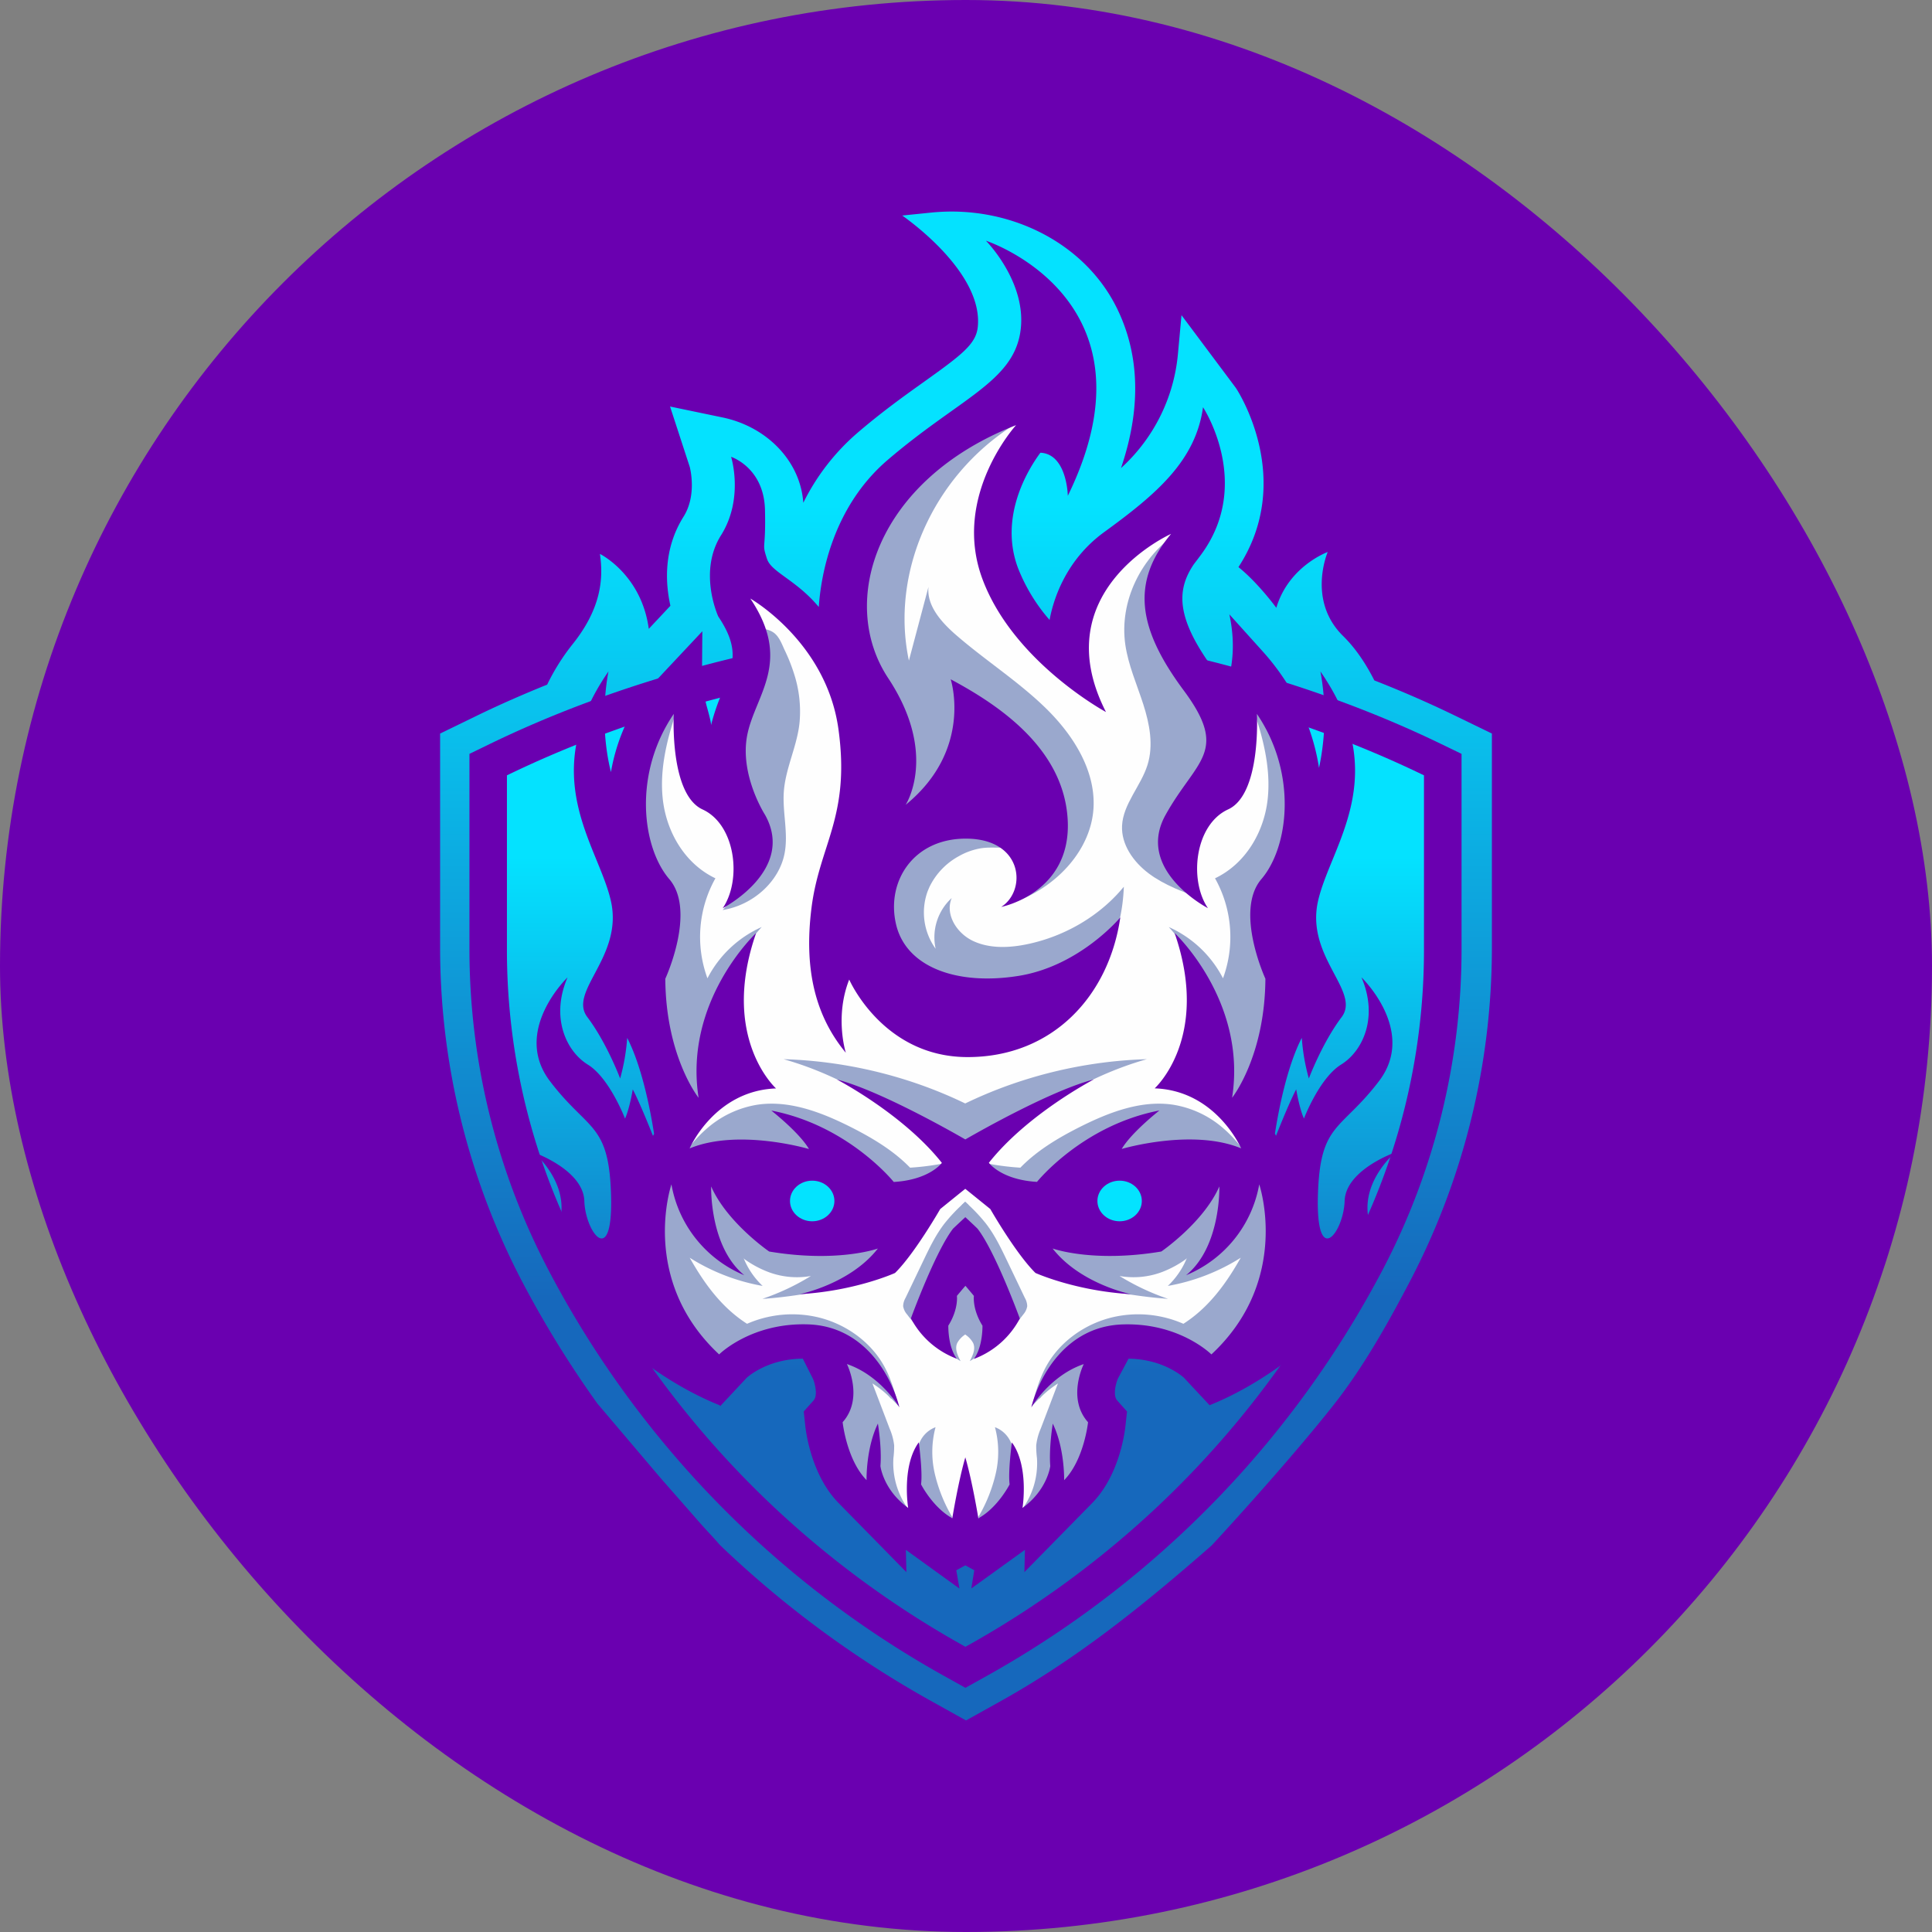
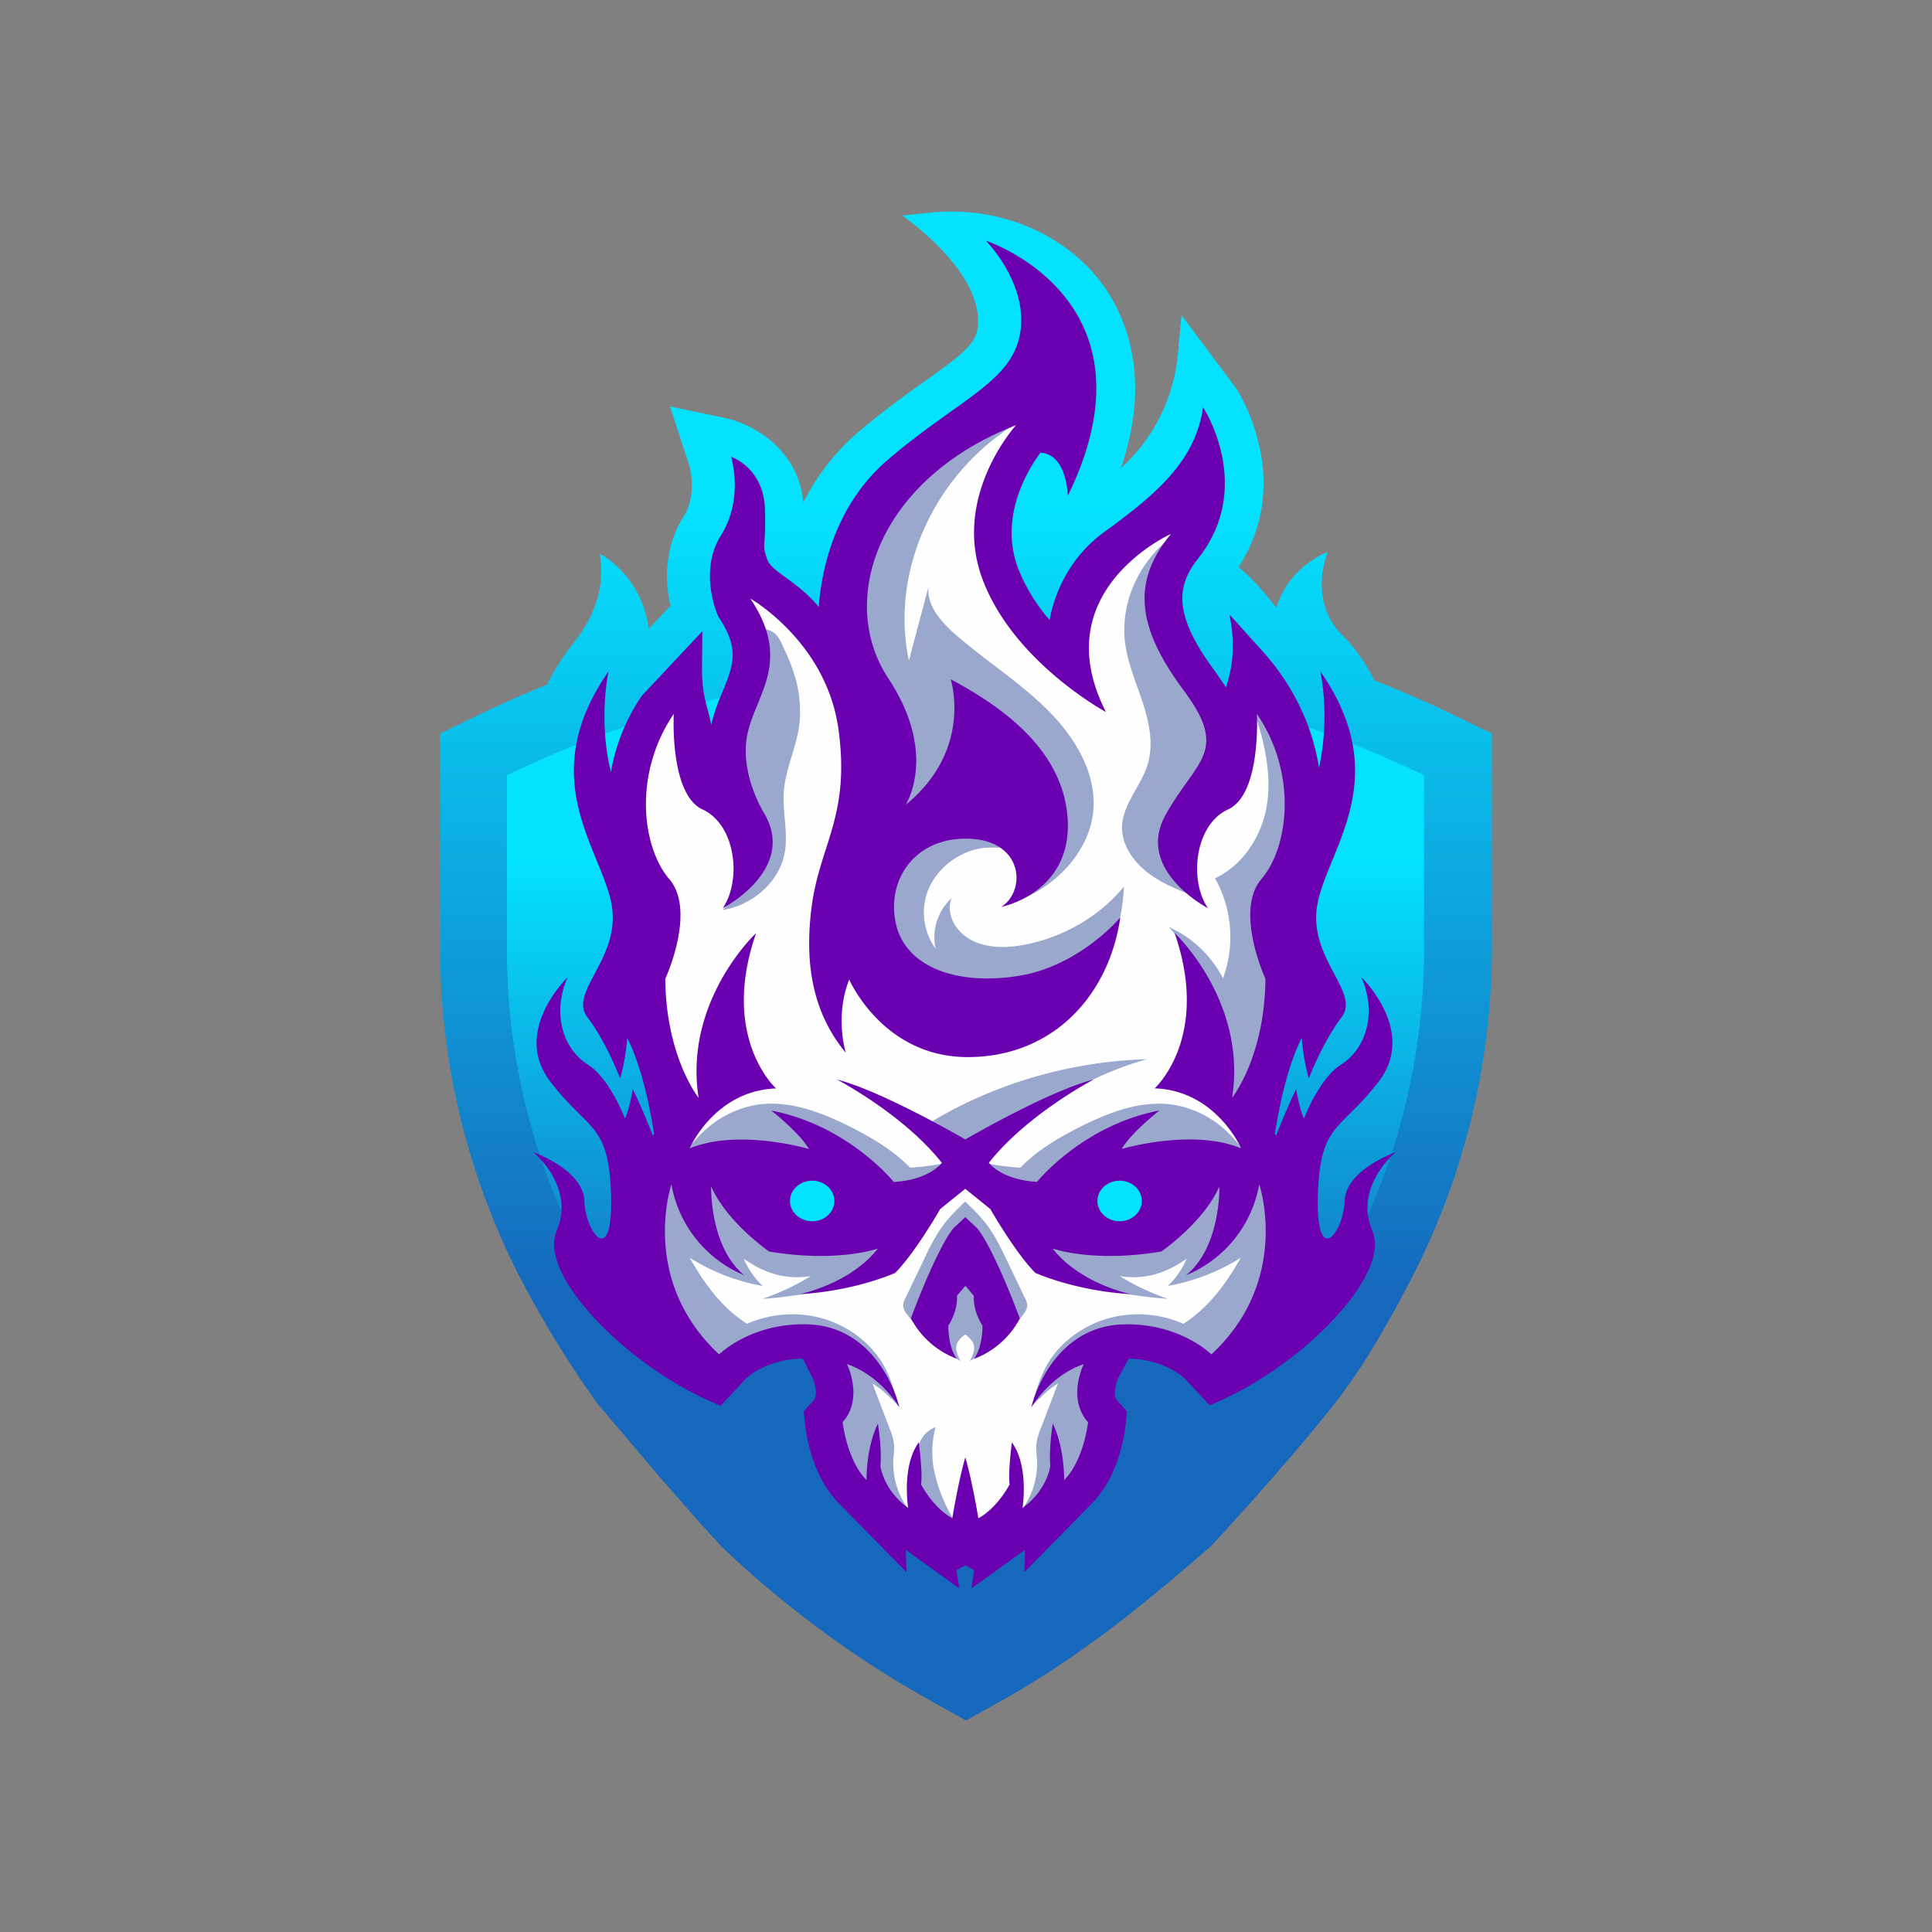
<svg xmlns="http://www.w3.org/2000/svg" width="1000" height="1000" viewBox="0 0 1000 1000">
  <rect x="0" y="0" width="1000" height="1000" fill="#808080" stroke="none" />
  <defs>
    <linearGradient id="linear-gradient" x1="0.5" y1="0.202" x2="0.5" y2="0.719" gradientUnits="objectBoundingBox">
      <stop offset="0" stop-color="#04e2ff" />
      <stop offset="1" stop-color="#1668bc" />
    </linearGradient>
    <radialGradient id="radial-gradient" cx="3.299" cy="0.537" r="0.401" gradientTransform="translate(0.043) scale(0.915 1)" gradientUnits="objectBoundingBox">
      <stop offset="0" stop-color="#02e3ff" />
      <stop offset="1" stop-color="#08e5f7" stop-opacity="0" />
    </radialGradient>
  </defs>
  <g id="Onelich" transform="translate(-10148 1922)">
-     <rect id="Прямоугольник_107" data-name="Прямоугольник 107" width="1000" height="1000" rx="500" transform="translate(10148 -1922)" fill="#6a00b0" />
    <g id="Lichking" transform="translate(10375.799 -1812.5)">
      <g id="Layer_2" data-name="Layer 2" transform="translate(0 0)">
        <g id="line">
          <path id="Контур_10873" data-name="Контур 10873" d="M525.183,260.853q-20.074-9.738-41.624-18.166c-3.982-7.861-9.284-16.247-16.237-23.056-18.692-18.414-7.9-43.409-7.9-43.409s-20.136,7.221-26.6,28.884c0,0-9.418-12.915-19.6-21.065,29.358-45.09,0-90.778-1.341-92.749L383.744,53.642l-1.867,20.281a90.912,90.912,0,0,1-28.152,57.665l-1.3,1.207c10.233-30.1,9.79-57.324-1.331-81.143-.382-.836-.784-1.661-1.2-2.465C332.981,15.69,294-3.58,253.973.557L239.2,2.063c.134.155,42.171,28.709,39.086,57.768-.939,8.851-8.418,14.442-28,28.43-9.532,6.8-21.415,15.267-34.228,26.253a115.143,115.143,0,0,0-28.069,36.229c-.052-.712-.124-1.424-.206-2.115-2.414-20.631-19.435-37.446-41.6-42.057l-27.161-5.653,10.233,31.38c0,.134,3.858,14.318-3.239,25.614-10.5,16.7-9.439,34.424-6.808,46.132l-11.2,11.946c-3.817-28.244-25.284-38.777-25.284-38.777,1.795,12.162,1.032,27.945-14.38,47.019a110.7,110.7,0,0,0-12.926,20.631c-12.379,5-24.52,10.316-36.208,15.989L0,270.189V381.248A372.728,372.728,0,0,0,42.521,553.953a537.093,537.093,0,0,0,38.911,63.06l32.608,38.426,16.639,18.971c5.416,6.251,8.779,9.81,8.779,9.81l3.487,3.817,1.981,2.259A532.594,532.594,0,0,0,254.8,771.305l17.413,9.7,17.392-9.687c40.231-22.364,74.2-49.753,109.811-80.947,0,0,38.333-41.325,63.142-72.777,15.174-19.28,27.708-41.542,39.3-63.638A372.7,372.7,0,0,0,544.4,381.227V270.189Z" transform="translate(0 -0.002)" fill="url(#linear-gradient)" />
-           <path id="Контур_10874" data-name="Контур 10874" d="M517.683,269.052c-63.9-30.947-127.121-46.132-168.909-53.383-45.76-7.922-75.769-8.407-77.089-8.428h-.547c-1.248,0-31.256.506-77.007,8.438-41.789,7.221-105,22.385-168.9,53.373L14.72,274.158V375.531A357.285,357.285,0,0,0,55.477,541.046,513.171,513.171,0,0,0,261.554,752.064l9.882,5.51,9.872-5.5A514.3,514.3,0,0,0,412.164,648.6a517.837,517.837,0,0,0,75.3-107.541,357.119,357.119,0,0,0,40.768-165.526V274.158Zm-75.3,106.479A280.02,280.02,0,0,1,410.5,505.3a437.449,437.449,0,0,1-63.508,90.85,427.254,427.254,0,0,1-75.583,65.629,427.065,427.065,0,0,1-75.594-65.629A437.342,437.342,0,0,1,132.3,505.291a280,280,0,0,1-31.876-129.76v-50.4a577.5,577.5,0,0,1,109.182-30.1c33.34-5.777,56.561-6.891,61.781-7.077,5.251.186,28.451,1.3,61.8,7.077a578.384,578.384,0,0,1,109.192,30.1Z" transform="translate(0.465 6.54)" fill="#6a00b0" />
          <path id="Контур_10875" data-name="Контур 10875" d="M270.853,224.94S153.141,226.693,33.53,284.719v90.252A338,338,0,0,0,72.276,532.41a503.818,503.818,0,0,0,34.248,55.973,492.373,492.373,0,0,0,64.05,74.005,497.2,497.2,0,0,0,100.279,73.386,497.015,497.015,0,0,0,100.289-73.386,491.667,491.667,0,0,0,60.172-68.62,501.884,501.884,0,0,0,38.117-61.358,337.884,337.884,0,0,0,38.756-157.418V284.719C388.576,226.693,270.853,224.94,270.853,224.94Z" transform="translate(1.059 7.099)" fill="url(#linear-gradient)" />
          <path id="Контур_10876" data-name="Контур 10876" d="M451.557,567.064a181.9,181.9,0,0,1-52.724,37.972l-8.49-9.109-.33-.289c-2.3-2.063-14.824-12.307-35.713-12.523l-6.457-.073-8.418,15.711-.093.289c-.609,1.351-5.715,13.411,1.1,20.982l2.4,2.7-.371,3.446c-.248,2.28-2.713,22.57-14.71,34.795l-16.619,16.887.144-6.128L280.14,694.185l-10.409-5.674-10.45,5.694-31.1-22.468.145,6.117-16.577-16.918c-12.008-12.245-14.442-32.525-14.731-34.795l-.371-3.456,2.393-2.7c7.273-8.129,1.031-21.127,1.031-21.25l-7.871-15.69h-6.582c-21.219.073-33.825,10.471-36.1,12.544l-.32.278-6.479,6.932L132.306,592.42v8.758a186.417,186.417,0,0,1-45.255-34.114C70.474,549.7,65.388,536.117,67.565,530.206c3.095,5.3,7.561,9.387,13.916,9.387a13.09,13.09,0,0,0,8.985-3.538c4.787-4.477,6.561-12.657,6.19-28.2A123.146,123.146,0,0,0,95,489.665l3.837-8.49,7.7,19.6L119.267,477.7l-.454-2.909c-1.97-12.668-6.509-36.321-14.783-52.373l-12.379,2.259a117.582,117.582,0,0,0-9.129-14.411c-1.351-1.784,1.826-7.778,4.632-13.07,5.632-10.656,13.369-25.191,9.139-43.666-1.661-7.324-4.662-14.638-7.829-22.4C83.451,318.868,78.149,305.767,77.5,290.9l18.94-.588a90.528,90.528,0,0,1,14.184-35.455L123.4,241.253a80.233,80.233,0,0,0,2.827,16.7c1.289,4.6,1.619,6.293,1.7,6.767a7.094,7.094,0,0,1,.165-1.909l20.043,3.734a101.694,101.694,0,0,1,5.437-15.752c5.8-14.143,10.79-26.367-2.5-46.648-1.248-3.095-7.3-19.837,1.094-33.2a55.367,55.367,0,0,0,3.631-6.829c-.072,2.29-.186,3.817-.279,4.982-.351,4.745-.124,6.313,1.723,12.028,2.063,6.282,7.438,10.192,13.142,14.318,4.776,3.476,10.2,7.417,15.36,13.617l16.7,20.054,1.64-25.17c.887-13.41,5.8-47.009,32.371-69.786,11.77-10.078,22.55-17.774,32.072-24.551C288.826,95.172,304.846,83.7,308.261,62.8a51.908,51.908,0,0,0-.9-20.631A67.7,67.7,0,0,1,321.3,61.77c7.6,16.443,8,35.775,1.248,57.675a21.528,21.528,0,0,0-12.9-5.158h-.258l-5.766-.64-3.487,4.683c-7.613,10.316-24.128,37.518-12.843,67.826a100.817,100.817,0,0,0,18,29.678l14.339,16.887,3.837-21.085c1.372-7.572,6.5-26.584,24.5-39.664,18.424-13.411,34.878-26.419,45.049-43.078,2.063,12.162,1.083,27.43-9.779,42.16-1.248,1.692-2.466,3.291-3.631,4.807l-.175.227-.165.227c-12.657,18.754-9.45,37.7,11.1,65.4.361.506,1.805,2.62,3.095,4.549s2.435,3.549,2.62,3.8l11.853,16.412,6.437-18.775a72.646,72.646,0,0,0,3.218-13.359A107.552,107.552,0,0,1,442.664,287.9l18.5.536c-.083,15.9-5.746,29.751-11.027,42.676-3.167,7.747-6.19,15.071-7.83,22.385-4.229,18.506,3.508,33.082,9.14,43.718,2.806,5.292,5.983,11.285,4.631,13.07A116.79,116.79,0,0,0,447,424.615l-12.379-2.249c-8.253,15.989-12.771,39.571-14.761,52.2l-.4,2.61,1.331,2.816c.083.176.165.341.227.506l9.923,23.221,8.872-22.55,3.837,8.521A122.8,122.8,0,0,0,442,507.811c-.423,15.545,1.352,23.726,6.19,28.2a13.081,13.081,0,0,0,8.975,3.538c6.375,0,10.883-4.126,13.926-9.4C473.261,536.117,468.134,549.641,451.557,567.064Z" transform="translate(2.118 1.329)" fill="#fefefe" />
          <path id="Контур_10877" data-name="Контур 10877" d="M243.06,459.9c33.712-21.228,74.169-33.391,115.082-34.587-30.587,8.592-57.377,25.943-81.288,45.389-3.228,2.621-6.612,5.384-10.831,6.251a18.1,18.1,0,0,1-10.852-1.558,50.409,50.409,0,0,1-9.181-5.818Z" transform="translate(7.673 13.425)" fill="#9aa8cd" />
          <path id="Контур_10878" data-name="Контур 10878" d="M274.486,477.6a134.518,134.518,0,0,0,47.66.671c-1.032,6.973-6.19,13.214-13.124,16.288a29.6,29.6,0,0,1-22.342.247,30.721,30.721,0,0,1-16-14.525Z" transform="translate(8.546 15.075)" fill="#9aa8cd" />
          <path id="Контур_10879" data-name="Контур 10879" d="M289.34,482.776c9.088-10.223,21.446-17.536,34.123-23.829,14.495-7.15,30.793-13.257,47.031-10.74a52.11,52.11,0,0,1,24.1,10.781,67.4,67.4,0,0,1,16.443,19.6c-21.757-2.352-44.708-2.6-64.545,5.891-7.923,3.394-15.154,8.1-23.324,10.936s-17.948,3.537-25.2-.929Z" transform="translate(9.134 14.13)" fill="#9aa8cd" />
          <path id="Контур_10880" data-name="Контур 10880" d="M367.209,547.515A122.414,122.414,0,0,1,342.1,535.692a41.823,41.823,0,0,0,22.045-2.064,54.048,54.048,0,0,0,18.289-11.657,60.877,60.877,0,0,0,13.091-18c2.063-4.425,3.63-9.284,2.847-14.029a7.8,7.8,0,0,0-3.261-5.6c-2.826-1.754-6.631-.846-9.84.216-25.861,8.614-48.917,24.346-75.924,29.172-2,.352-4.2.744-5.478,2.2-2.062,2.333-.526,5.79,1.155,8.368A124.407,124.407,0,0,0,313.32,535.6a8.858,8.858,0,0,0,2.876,2.57,29.151,29.151,0,0,0,4.788,1.452q7.221,1.981,14.576,3.5t14.9,2.569q7.435,1.082,14.958,1.683Z" transform="translate(9.563 15.258)" fill="#9aa8cd" />
          <path id="Контур_10881" data-name="Контур 10881" d="M377.113,520.7a41.262,41.262,0,0,1-11.72,20.219,104.615,104.615,0,0,0,37.737-14.587c-5.086,9.005-10.9,17.752-18.445,25.181S367.756,565,357.1,567.8l36.858,19.865a3.748,3.748,0,0,0,2.29.654,3.4,3.4,0,0,0,2.064-1.775c9.562-14.608,17.67-30.2,21.714-46.824s3.847-34.391-2.775-50.3c-1.217-2.921-2.806-5.955-5.735-7.552-3.672-2.011-8.418-1.238-12.327.36a40.435,40.435,0,0,0-16.205,12.863c-4.22,5.376-7.356,11.349-10.47,17.362Z" transform="translate(11.274 15.173)" fill="#9aa8cd" />
          <path id="Контур_10882" data-name="Контур 10882" d="M296.85,600.905c2.013-7.22,4.052-14.594,7.819-21.25,6.985-12.316,19.962-21.661,34.693-24.964a58.3,58.3,0,0,1,43.387,7.438,54.538,54.538,0,0,1-22.437,6.252c-6.281.37-12.584-.341-18.878-.166s-12.822,1.352-17.732,4.951Z" transform="translate(9.372 17.467)" fill="#9aa8cd" />
          <path id="Контур_10883" data-name="Контур 10883" d="M310.631,588.387l-8.9,23.393a29.9,29.9,0,0,0-2.341,8.637,48.283,48.283,0,0,0,.381,6.548A40.369,40.369,0,0,1,290,656.14a47.725,47.725,0,0,0,28.449-10.319,40.553,40.553,0,0,0,14.628-24.568c2.289-13.739-3.1-27.441-5.972-41.089-.3-1.412-.66-2.969-1.939-3.819a4.463,4.463,0,0,0-3.766-.318,11.166,11.166,0,0,0-3.311,1.918c-2.064,1.577-4.127,3.25-6.1,4.984s-3.85,3.549-5.654,5.434-3.538,3.849-5.158,5.86c-.319.392-.8.794-.773,1.312,0,.233.144.754.5.742s1.032-.9,1.238-1.146c.465-.463.949-.915,1.434-1.348a51.822,51.822,0,0,1,6.323-4.882C310.114,588.736,310.394,588.563,310.631,588.387Z" transform="translate(9.156 18.174)" fill="#9aa8cd" />
-           <path id="Контур_10884" data-name="Контур 10884" d="M270,656.557a79.977,79.977,0,0,0,9.076-22.622,49.508,49.508,0,0,0-.411-23.974,14.515,14.515,0,0,1,7.674,6.7,31.346,31.346,0,0,1,3.094,9.46c1.084,5.434,1.763,11.015.826,16.5A30.949,30.949,0,0,1,276.633,662.9Z" transform="translate(8.524 19.256)" fill="#9aa8cd" />
          <path id="Контур_10885" data-name="Контур 10885" d="M277.835,569.108a54.752,54.752,0,0,1-11.585,9.087c1.517-2.9,3.095-6.187,1.786-9.283a11.893,11.893,0,0,0-3.725-4.188q-6.643-5.383-13.771-10.253a104.506,104.506,0,0,1,6.695-16.948c.939-1.878,2.187-3.931,4.364-4.468s4.343.62,6.086,1.877a31.807,31.807,0,0,1,13.473,25.3Z" transform="translate(7.909 16.822)" fill="#9aa8cd" />
          <path id="Контур_10886" data-name="Контур 10886" d="M295.711,550.9a8.616,8.616,0,0,1-2.064,4.3,77.408,77.408,0,0,1-12.161,12.843c-.289-1.93-.589-3.848-.9-5.776a112.158,112.158,0,0,0-3.2-14.659c-.516-1.784-1.114-3.529-1.795-5.261a45.093,45.093,0,0,0-11.986-17.619,35.122,35.122,0,0,0-4.549-3.383l2.475-11.967q.176-5.425.331-10.883c.588-.547,1.165-1.105,1.763-1.639l1.743,1.639a87.245,87.245,0,0,1,8.945,9.614c4.549,5.868,7.726,12.512,10.893,19.113s6.19,12.927,9.284,19.4A8.848,8.848,0,0,1,295.711,550.9Z" transform="translate(8.179 15.683)" fill="#9aa8cd" />
          <path id="Контур_10887" data-name="Контур 10887" d="M388.821,431.735c1.031,9.779,3.095,20.321,11.089,26.913,15.474-20.395,27.1-44.359,26.182-69.116-.332-8.963-2.3-17.866-2.064-26.82.546-19.971,11.954-38.571,13.411-58.5,1.557-21.663-9.676-43.718-28.792-56.551,5.519,15.824,9.976,32.33,8.141,48.835s-11.131,33.133-27.235,40.8a62.018,62.018,0,0,1,4.126,51.754,58.149,58.149,0,0,0-28.069-26.531c15.473,16.772,22.519,39.766,18.878,61.44Z" transform="translate(11.542 7.816)" fill="#9aa8cd" />
-           <path id="Контур_10888" data-name="Контур 10888" d="M287.422,459.9c-33.712-21.228-74.169-33.391-115.072-34.587,30.576,8.592,57.377,25.943,81.277,45.389,3.23,2.621,6.613,5.384,10.832,6.251a18.1,18.1,0,0,0,10.852-1.558,50.957,50.957,0,0,0,9.191-5.818Z" transform="translate(5.442 13.425)" fill="#9aa8cd" />
          <path id="Контур_10889" data-name="Контур 10889" d="M254.049,477.6a134.567,134.567,0,0,1-47.659.671c1.031,6.973,6.189,13.214,13.131,16.288a29.578,29.578,0,0,0,22.334.247,30.727,30.727,0,0,0,16-14.525Z" transform="translate(6.516 15.075)" fill="#9aa8cd" />
          <path id="Контур_10890" data-name="Контур 10890" d="M241.355,482.776c-9.1-10.223-21.458-17.536-34.124-23.829-14.494-7.15-30.8-13.257-47.04-10.74a52.174,52.174,0,0,0-24.1,10.781,67.419,67.419,0,0,0-16.443,19.6c21.766-2.352,44.708-2.6,64.555,5.891,7.912,3.394,15.144,8.1,23.314,10.936s17.949,3.537,25.2-.929Z" transform="translate(3.777 14.13)" fill="#9aa8cd" />
          <path id="Контур_10891" data-name="Контур 10891" d="M162.681,547.513a122.3,122.3,0,0,0,25.108-11.82,41.758,41.758,0,0,1-22.034-2.064,53.814,53.814,0,0,1-18.321-11.646,60.686,60.686,0,0,1-13.1-18c-2.063-4.425-3.62-9.284-2.846-14.029a7.829,7.829,0,0,1,3.26-5.6c2.827-1.754,6.632-.847,9.841.215,25.861,8.615,48.917,24.347,75.934,29.174,2,.352,4.188.743,5.477,2.2,2.064,2.33.527,5.786-1.155,8.366a124.3,124.3,0,0,1-8.232,11.294,8.825,8.825,0,0,1-2.878,2.571,29.284,29.284,0,0,1-4.787,1.455c-4.807,1.32-9.676,2.484-14.576,3.5s-9.893,1.9-14.886,2.611-9.955,1.278-14.958,1.68Z" transform="translate(4.145 15.257)" fill="#9aa8cd" />
          <path id="Контур_10892" data-name="Контур 10892" d="M151.864,520.7a41.1,41.1,0,0,0,11.708,20.219,104.776,104.776,0,0,1-37.735-14.587c5.086,9.005,10.9,17.752,18.445,25.181S161.22,565,171.866,567.8l-36.848,19.865a3.748,3.748,0,0,1-2.29.651,3.4,3.4,0,0,1-2.064-1.773c-9.562-14.608-17.671-30.2-21.663-46.824s-3.848-34.391,2.775-50.3c1.217-2.921,2.806-5.955,5.735-7.552,3.672-2.011,8.428-1.238,12.379.36A40.44,40.44,0,0,1,146.1,495.09c4.219,5.376,7.355,11.349,10.47,17.362Z" transform="translate(3.357 15.173)" fill="#9aa8cd" />
          <path id="Контур_10893" data-name="Контур 10893" d="M232.749,600.907c-2.063-7.221-4.054-14.6-7.829-21.25-6.974-12.317-19.962-21.663-34.692-24.965a58.308,58.308,0,0,0-43.388,7.438,54.586,54.586,0,0,0,22.447,6.25c6.272.375,12.574-.34,18.867-.165s12.832,1.351,17.743,4.95Z" transform="translate(4.636 17.467)" fill="#9aa8cd" />
          <path id="Контур_10894" data-name="Контур 10894" d="M217.622,588.39l8.913,23.4a30.109,30.109,0,0,1,2.331,8.634,47.873,47.873,0,0,1-.383,6.548,40.412,40.412,0,0,0,9.853,29.173,47.723,47.723,0,0,1-28.451-10.315,40.612,40.612,0,0,1-14.628-24.571c-2.29-13.741,3.095-27.441,5.974-41.087.3-1.415.67-2.972,1.939-3.818a4.462,4.462,0,0,1,3.775-.32,11.473,11.473,0,0,1,3.312,1.919c2.063,1.576,4.126,3.249,6.086,4.982s3.848,3.549,5.653,5.436,3.549,3.848,5.158,5.858c.32.394.794.8.774,1.312,0,.236-.143.754-.506.742s-.98-.9-1.227-1.145c-.474-.464-.959-.918-1.444-1.352a51.413,51.413,0,0,0-6.323-4.879C218.179,588.74,217.9,588.562,217.622,588.39Z" transform="translate(6.147 18.173)" fill="#9aa8cd" />
          <path id="Контур_10895" data-name="Контур 10895" d="M257.633,656.557a80.086,80.086,0,0,1-9.088-22.622,49.616,49.616,0,0,1,.413-23.974,14.445,14.445,0,0,0-7.664,6.7,31.109,31.109,0,0,0-3.1,9.46c-1.031,5.434-1.764,11.015-.825,16.5A31,31,0,0,0,251,662.9Z" transform="translate(7.481 19.256)" fill="#9aa8cd" />
          <path id="Контур_10896" data-name="Контур 10896" d="M250.032,569.108a54.757,54.757,0,0,0,11.584,9.087c-1.517-2.9-3.095-6.187-1.785-9.283a11.886,11.886,0,0,1,3.724-4.188q6.654-5.383,13.771-10.253a104.368,104.368,0,0,0-6.695-16.948c-.939-1.878-2.187-3.931-4.364-4.468s-4.343.62-6.086,1.877a31.806,31.806,0,0,0-13.472,25.3Z" transform="translate(7.788 16.822)" fill="#9aa8cd" />
          <path id="Контур_10897" data-name="Контур 10897" d="M269.012,521.351a34.307,34.307,0,0,0-4.538,3.384,44.9,44.9,0,0,0-12,17.661c-.691,1.74-1.29,3.506-1.816,5.29a112.566,112.566,0,0,0-3.2,14.6q-.485,2.875-.908,5.766A76.868,76.868,0,0,1,234.4,555.207a8.561,8.561,0,0,1-2.064-4.3,8.869,8.869,0,0,1,1.227-4.28l9.284-19.4c3.157-6.6,6.334-13.246,10.894-19.116a86.271,86.271,0,0,1,8.933-9.616c.588-.546,1.165-1.1,1.764-1.64l1.743,1.64q.154,5.449.33,10.886Z" transform="translate(7.335 15.683)" fill="#9aa8cd" />
-           <path id="Контур_10898" data-name="Контур 10898" d="M140.342,431.735c-1.031,9.779-3.094,20.321-11.079,26.913-15.474-20.395-27.11-44.359-26.192-69.116.331-8.963,2.311-17.866,2.064-26.82-.547-19.971-11.956-38.571-13.41-58.5-1.568-21.663,9.666-43.718,28.781-56.551-5.5,15.824-9.986,32.33-8.119,48.835s11.121,33.133,27.223,40.8a62.019,62.019,0,0,0-4.126,51.754,58.17,58.17,0,0,1,28.08-26.531c-15.474,16.772-22.53,39.766-18.889,61.44Z" transform="translate(2.891 7.816)" fill="#9aa8cd" />
          <path id="Контур_10899" data-name="Контур 10899" d="M378.782,231.695c-5.446-11.43-10.935-23-13.183-35.3s-.939-25.593,6.426-36.1c-20.115,12.966-31.39,36.538-28.161,58.852,1.528,10.573,5.992,20.569,9.284,30.8s5.4,21.25,2.176,31.494C351.9,292.29,342.7,301.595,342.171,312.87c-.453,9.573,5.7,18.568,13.8,24.654s18,9.676,27.739,13.2c-5.829-7.418-11.111-15.38-13.576-24.232s-1.877-18.723,3.446-26.449c4.024-5.85,10.316-10,15.587-14.969,4.125-3.951,11.346-12.152,7.335-17.887-4.7-6.777-7.727-14.5-11.225-21.859Z" transform="translate(10.802 5.058)" fill="#9aa8cd" />
          <path id="Контур_10900" data-name="Контур 10900" d="M181.268,260.29c-1.692,11.243-6.984,21.92-7.829,33.247-.794,10.667,2.393,21.468.4,31.98-2.733,14.535-16.165,26.821-32.051,29.41,9.14-9.913,18.011-21.951,15.855-34.774-1.362-8.1-6.964-15.019-10.078-22.694-4.612-11.346-3.642-23.943-1.093-35.817,1.877-8.737,4.57-17.309,6.457-26.057a93.147,93.147,0,0,0,1.992-13.184,67.879,67.879,0,0,0,.123-6.788,5.9,5.9,0,0,1,.671-3.549c2.517-3.992,9.408-3.094,12.7-.547,2.806,2.166,4.126,6.087,5.54,9.067a91.223,91.223,0,0,1,4.756,12,63.111,63.111,0,0,1,2.909,24.757C181.526,258.34,181.413,259.32,181.268,260.29Z" transform="translate(4.477 6.607)" fill="#9aa8cd" />
          <path id="Контур_10901" data-name="Контур 10901" d="M290.039,107.831c-41.469,26.47-63.483,76.2-53.827,121.6l10.141-38.168c-1.032,9.748,6.653,18.352,14.442,25.088,15.2,13.173,32.586,24.211,46.812,38.271s25.346,32.268,24.139,51.393c-1.331,20.827-17.919,39.4-38.859,47.679a62.416,62.416,0,0,0,.2-53.807c-2.063-4.395-5.643-9.14-10.883-9.284-4.127-.093-7.572,2.8-10.625,5.375a138.913,138.913,0,0,1-20.333,14.256c-5.509,3.167-12.307,6.056-18.28,3.7-4.188-1.651-6.839-5.581-7.995-9.615s-1.032-8.252-1.238-12.378c-1.4-29.39-18.31-56.736-19.806-86.126-1.29-25.2,9.284-50.351,26.821-69.806s41.8-33.382,67.867-41.624" transform="translate(6.435 2.977)" fill="#9aa8cd" />
          <path id="Контур_10902" data-name="Контур 10902" d="M245.753,342.448a32.079,32.079,0,0,0,4.126,29.811A27.552,27.552,0,0,1,258.193,346c-3.507,8.252,2.341,18.052,10.935,22.168s18.991,3.682,28.441,1.67c19.682-4.177,37.621-14.9,49.721-29.7-.433,11.555-2.8,23.159-8.17,33.619a58.291,58.291,0,0,1-24.913,25.429c-14.225,7.293-31.462,8.077-47.6,5.9-15.071-2.062-30.255-6.777-41.16-16.5A48.559,48.559,0,0,1,209.492,349.8c.816-14.216,7.819-27.853,18.486-38.272,7.778-7.552,17.712-13.544,28.833-15.607a42.546,42.546,0,0,1,23.9,2.3,31.035,31.035,0,0,1,10.027,6.571c2.487,2.485,5.333,5.973,5.911,9.4.919,5.478-7.674,5.612-11.615,5.714-3.766.1-7.634-.247-11.347.29a34.507,34.507,0,0,0-11.77,4.125,35.979,35.979,0,0,0-15.112,15.69C246.423,340.807,246.123,341.632,245.753,342.448Z" transform="translate(6.611 9.317)" fill="#9aa8cd" />
          <path id="Контур_10903" data-name="Контур 10903" d="M264.392,504.58c-2.9,2.651-6.355,5.941-6.355,5.941-9.283,12.059-21.807,46.421-21.807,46.421A44.371,44.371,0,0,0,259.585,577.7a2.456,2.456,0,0,0,.392.133c-.134-.175-.258-.352-.382-.536-4.292-6.366-4-16.577-4-16.577,5.355-8.594,4.436-15.4,4.436-15.4s.33-.4.857-1.032c.866-1.031,2.259-2.7,3.559-4.186,1.279,1.5,2.682,3.177,3.548,4.2h0l.836,1.034s-.908,6.806,4.436,15.4c0,0,.257,10.253-4.034,16.647-.134.187-.258.371-.392.549a2.921,2.921,0,0,0,.4-.133,44.447,44.447,0,0,0,23.354-20.757s-12.533-34.4-21.808-46.421C270.746,510.522,267.281,507.232,264.392,504.58Z" transform="translate(7.458 15.928)" fill="#6a00b0" />
          <path id="Контур_10904" data-name="Контур 10904" d="M493.078,486.439s-25.851,9-26.377,25.243-14.885,35.187-13.833-2.785,11.75-33.206,31.6-59.243-9.057-53.745-9.057-53.745c8.882,20.7.7,38.22-10.532,45.152s-19.239,27.945-19.239,27.945c-2.434-5.416-4-15.133-4-15.133-3.827,7.169-10.46,24.056-10.46,24.056-.165-.382-.371-.784-.557-1.186,1.795-11.492,6.128-34.465,13.9-49.515a105.734,105.734,0,0,0,3.652,21.044s6.881-18.393,16.969-31.762-18.8-31.215-12.183-60.2,38.818-64.484,1.217-118.713a128.459,128.459,0,0,1-.732,49.9c-3.4-22.076-13.586-43.089-29.379-60.553l-17.031-18.909c2.94,13.617,2.228,26.161-1.743,37.735-.381-.516-5.375-7.861-5.766-8.387-20.126-27.1-20.044-41.717-10.893-55.261,1.207-1.578,2.465-3.229,3.744-4.962,27.12-36.775,1.031-76.336,1.031-76.336-3.827,27.708-24.015,44.9-51.176,64.649-20.539,14.937-26.542,36.1-28.244,45.461A91.889,91.889,0,0,1,297.6,183.952c-9.924-26.656,5.457-51.249,11.626-59.573h.268c13.576.949,13.926,22.292,13.926,22.292C373.21,44.752,281.028,14.63,281.028,14.63s21.942,22.045,17.764,47.617S267.2,96.4,230.12,128.165c-29.389,25.181-34.661,61.894-35.589,76.058-11.729-14.1-24.562-17.96-26.821-24.933-2.868-8.841-.516-3.353-1.032-25.325s-17.537-27.471-17.537-27.471,6.788,21.5-5.22,40.613-1.424,42.016-1.424,42.016c11.285,16.835,7.84,25.242,2.125,39.2a109.457,109.457,0,0,0-5.88,17.134c.2-.794-.836-4.9-1.981-9a71.578,71.578,0,0,1-2.672-19.961l.165-19.713-31.3,33.351a100.4,100.4,0,0,0-16.01,39.54c-6.726-27.048-1.259-52.115-1.259-52.115-37.6,54.23-5.4,89.747,1.217,118.713s-22.282,46.823-12.183,60.2,16.99,31.793,16.99,31.793a105.753,105.753,0,0,0,3.652-21.013c7.8,15.133,12.131,38.24,13.916,49.68l-.578,1.032s-6.633-16.887-10.46-24.056c0,0-1.568,9.717-4,15.133,0,0-8.015-21.023-19.239-27.945S55.589,416.654,64.471,395.95c0,0-28.884,27.708-9.057,53.745s30.555,21.271,31.6,59.222S73.693,527.94,73.177,511.7,46.8,486.439,46.8,486.439s21.931,17.919,12.007,40.84,38.282,71.7,84.3,90.077h0l.444.444,13.7-14.659c1.258-1.124,11.481-9.789,29.008-9.851l5.158,10.212c.784,1.548,2.93,8.593.4,11.42l-5.086,5.694.794,7.293c.444,4.219,3.415,25.985,17.279,40.128l35.073,35.754-.278-11.543,27.739,20.033-1.64-9.47,4.673-2.548,4.642,2.537-1.547,9.439,27.76-20.012-.279,11.543,35.073-35.723c13.854-14.143,16.815-35.909,17.258-40.128l.795-7.293-5.086-5.694c-2.435-2.723-.567-9.284.444-11.5l5.426-10.13c17.31.175,27.409,8.727,28.678,9.852L396.8,617.377C442.82,599,491.015,550.232,481.1,527.3S493.078,486.439,493.078,486.439Zm-373.6-226.945s-2.321,41.6,14.886,49.516,20.373,36.538,10.439,51.114c0,0,37.869-19.6,21.942-48.257,0,0-13.41-20.776-9.212-41.552s23.489-37.745,1.558-70.467c0,0,39.354,22.364,45.606,67.589S194.944,327,190.776,359.8s2.434,56.664,17.743,75.15c-.206-.691-5.767-18.826,1.754-37.89,0,0,17.4,40.128,61.286,40.128s73.108-31.525,79.029-72.292c0,0-20.889,25.16-52.61,30.256s-58.243-4.374-63.462-26.676,9.14-44.667,36.641-44.357c29.431.34,30.947,27.048,17.784,35.352,1.032-.217,36.157-7.572,34.444-44.585-1.733-37.58-36.208-60.192-60.584-73.241,0,0,11.842,36.311-23.324,64.989,0,0,17.062-26.13-9.047-65.618S224.2,138.439,296.646,110.092c0,0-33.423,36.631-17.423,79.627s63.957,68.868,63.957,68.868c-32.123-62.823,33.681-92.2,33.681-92.2-20.889,25.077-17.237,48.969,6.53,80.978s6.54,35.857-9.377,64.483S395.945,360.1,395.945,360.1c-9.924-14.576-6.788-43.233,10.45-51.114s14.885-49.443,14.885-49.443c21.147,31.05,16.443,69.033,2.352,85.507s2.063,51.578,2.063,51.578c-.268,40.365-17.238,61.616-17.238,61.616,7.85-50.134-29.761-85.28-29.761-85.28,18.805,54.209-10.316,80.411-10.316,80.411,31.855,1.114,44.75,31.05,44.75,31.05-25.149-10.4-61.048.093-61.8.309h0c5.055-8.6,19.5-19.9,19.5-19.9-39.87,7.644-63.369,36.951-63.369,36.951-18.63-1.114-24.9-9.882-24.9-9.882,19.7-24.923,53.26-42.583,54.3-43.14-21.643,5.591-58.779,26.6-66.485,31.05l-1.434.836s.5-.3,1.434-.836c-7.716-4.446-44.842-25.459-66.443-31.009,1.032.557,34.589,18.217,54.3,43.14,0,0-6.272,8.768-24.9,9.882,0,0-23.5-29.307-63.369-36.951,0,0,14.442,11.3,19.486,19.9-.753-.217-36.631-10.708-61.781-.309,0,0,12.874-29.916,44.729-31.05,0,0-29.152-26.2-10.316-80.411,0,0-37.6,35.074-29.761,85.259,0,0-16.98-21.25-17.237-61.616,0,0,16.2-35.073,2.063-51.579s-18.816-54.477,2.331-85.527ZM397.741,591.082s-16.454-16.5-45.957-15.525-43.326,27.223-47.267,42.985c0,0,9.666-16.505,27.151-22.447,0,0-8.871,17.681,2.228,30.091,0,0-2.063,19.476-12.379,29.988,0,0,.392-16.361-5.88-29.266,0,0-2.063,12.379-1.3,21.972,0,0-1.444,12.306-14.37,21.663,0,0,3.528-21.5-5.488-33.918,0,0-2.063,15.164-1.176,21.735,0,0-6.127,12.059-16.185,17.537,0,0-3.095-19.033-6.747-31.525-3.641,12.472-6.736,31.5-6.736,31.5-10.047-5.5-16.185-17.536-16.185-17.536.918-6.571-1.176-21.735-1.176-21.735-9.006,12.379-5.488,33.918-5.488,33.918-12.925-9.284-14.359-21.663-14.359-21.663.794-9.552-1.31-21.972-1.31-21.972-6.251,12.9-5.869,29.266-5.869,29.266-10.316-10.512-12.379-29.988-12.379-29.988,11.089-12.379,2.218-30.091,2.218-30.091,17.537,5.973,27.161,22.447,27.161,22.447-3.92-15.763-17.764-42.026-47.277-42.986s-46.029,15.546-46.029,15.546c-41.531-38.694-24.686-88.014-24.686-88.014A62.658,62.658,0,0,0,155.971,550.1c-18.084-14.7-17.155-45.957-17.155-45.957,8.252,18.744,30.029,33.681,30.029,33.681,35.641,5.963,56.272-1.558,56.272-1.558-14.359,18.393-40.468,23.643-40.468,23.643,28.884-1.671,49.35-10.986,49.35-10.986,10.182-10.037,23.376-33.083,23.376-33.083L267.69,507.5l2.661-2.125,2.641,2.125,10.316,8.335s13.183,23.045,23.365,33.083c0,0,20.5,9.284,49.361,10.986,0,0-26.12-5.251-40.479-23.643,0,0,20.631,7.52,56.272,1.558,0,0,21.808-14.937,30.029-33.681,0,0,.918,31.257-17.217,45.957A62.668,62.668,0,0,0,422.5,503.068S439.292,552.388,397.741,591.082Z" transform="translate(1.477 0.46)" fill="#6a00b0" />
          <ellipse id="Эллипс_18" data-name="Эллипс 18" cx="11.492" cy="10.512" rx="11.492" ry="10.512" transform="translate(340.222 501.609)" fill="#03e3ff" />
          <ellipse id="Эллипс_19" data-name="Эллипс 19" cx="11.492" cy="10.512" rx="11.492" ry="10.512" transform="translate(181.103 501.609)" fill="#03e3ff" />
          <g id="Сгруппировать_4808" data-name="Сгруппировать 4808" transform="translate(136.539 460.883)">
            <ellipse id="Эллипс_20" data-name="Эллипс 20" cx="55.88" cy="51.114" rx="55.88" ry="51.114" fill="url(#radial-gradient)" />
          </g>
          <g id="Сгруппировать_4809" data-name="Сгруппировать 4809" transform="translate(295.834 460.883)">
            <ellipse id="Эллипс_21" data-name="Эллипс 21" cx="55.88" cy="51.114" rx="55.88" ry="51.114" fill="url(#radial-gradient)" />
          </g>
        </g>
      </g>
    </g>
  </g>
</svg>